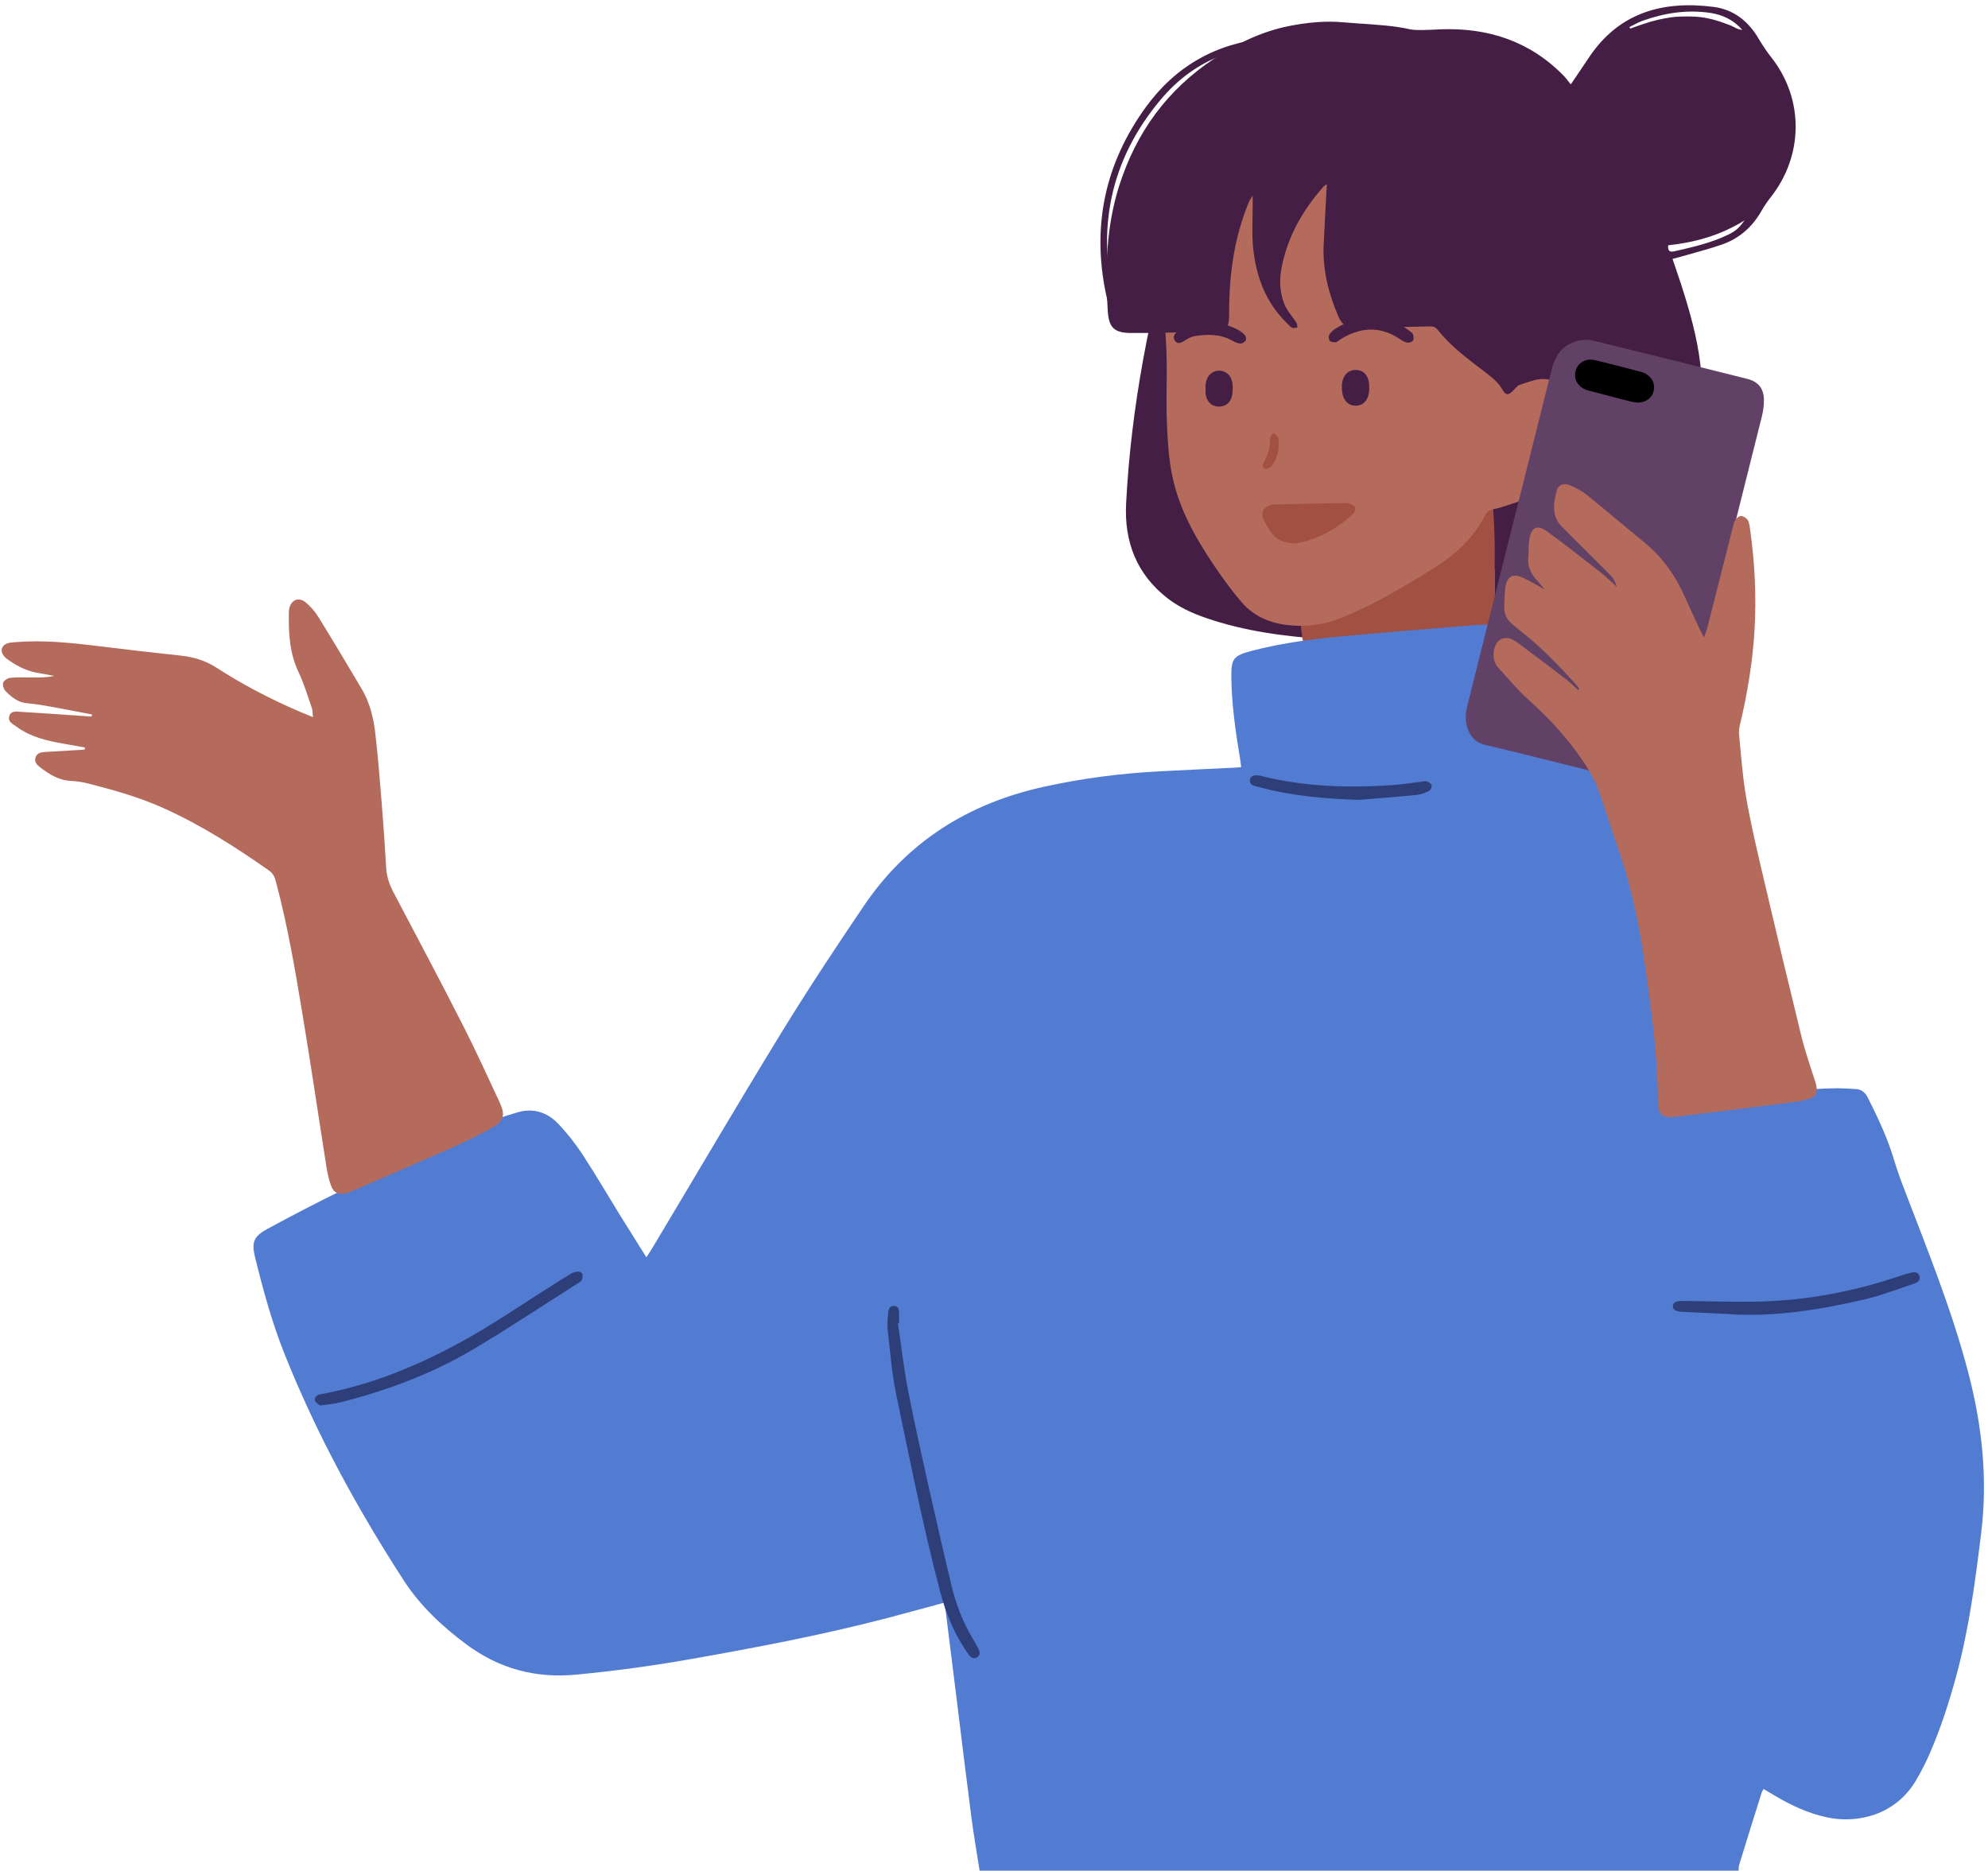
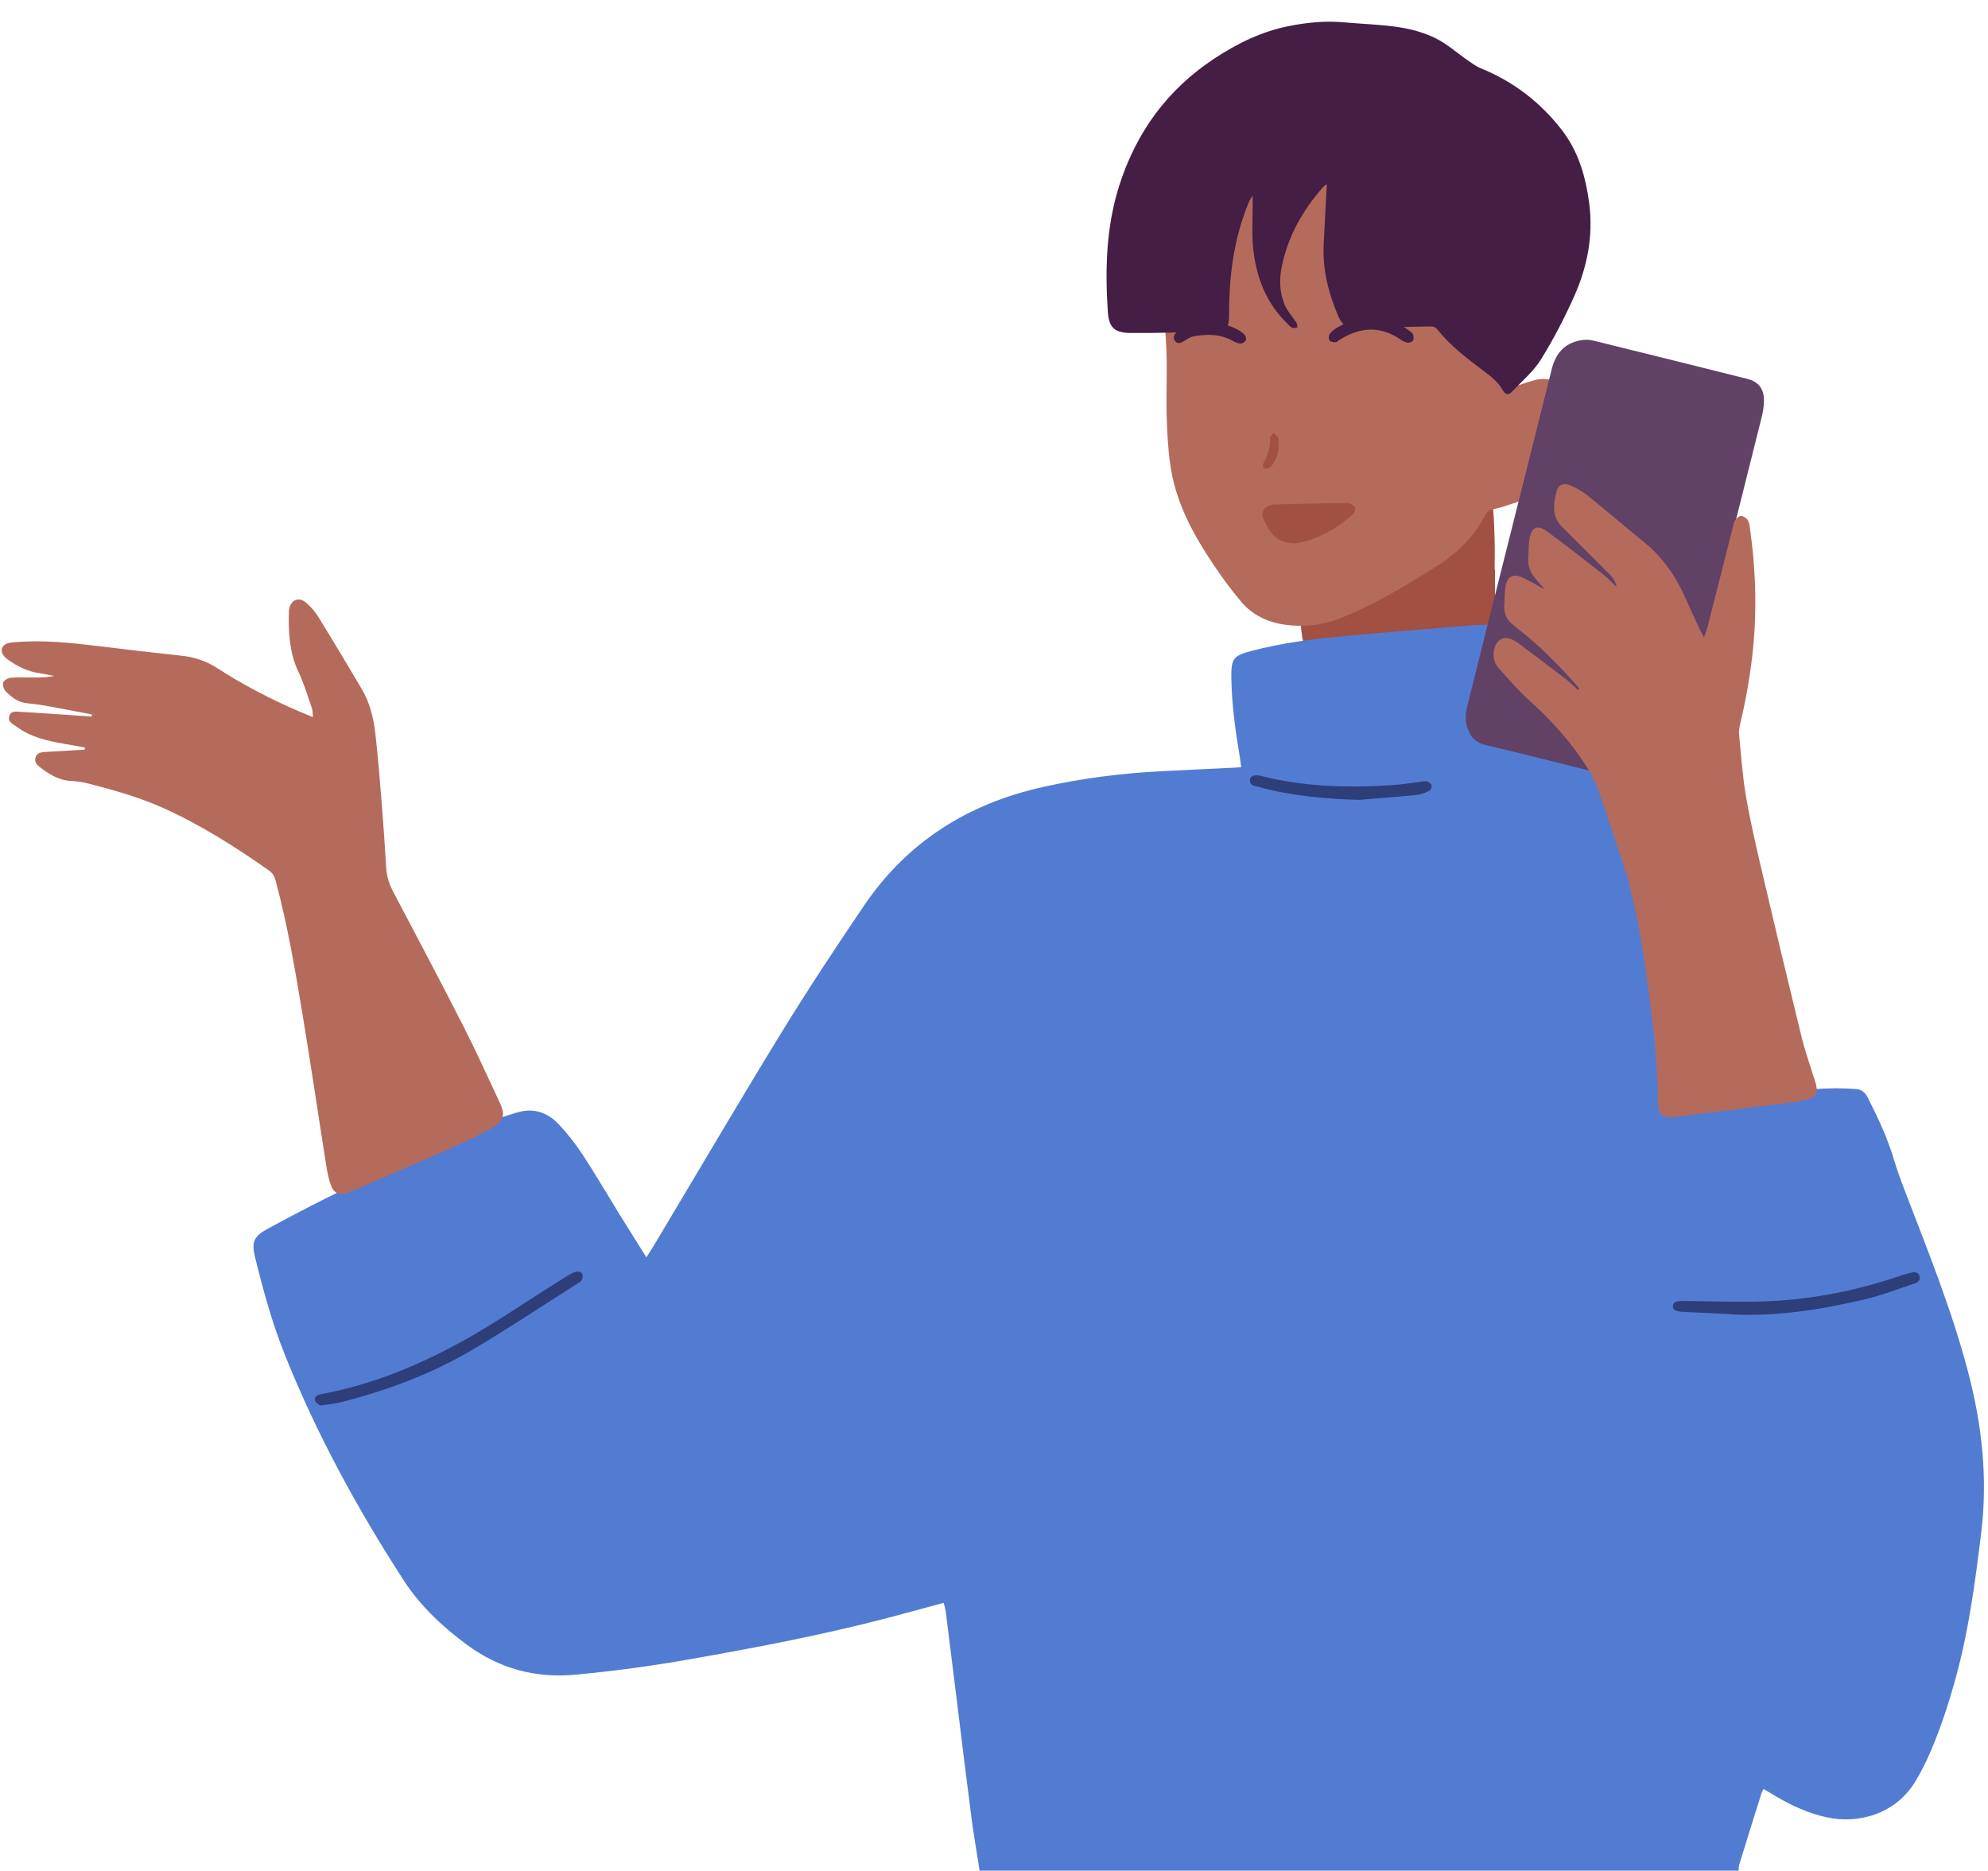
<svg xmlns="http://www.w3.org/2000/svg" height="205.9" preserveAspectRatio="xMidYMid meet" version="1.0" viewBox="-0.2 -0.6 218.8 205.9" width="218.8" zoomAndPan="magnify">
  <g>
    <g>
      <g id="change1_1">
-         <path d="m142.84,4.5c-6.1-.6-11.38,1.19-15.3,5.87-5.57,6.64-7.12,14.3-4.97,22.7.14.54.32,1.06.49,1.6-.57.18-.71-.15-.81-.45-.26-.79-.54-1.57-.71-2.38-1.6-7.54-.13-14.48,4.4-20.69,3.27-4.48,7.73-7.01,13.31-7.54,1.52-.14,3.02-.17,4.53.05.59.09,1.12,0,1.69-.18,2.84-.94,5.75-1.46,8.73-.93,1.4.25,2.73.14,4.12.08,5.23-.21,9.89,1.3,13.62,5.15.25.26.45.55.74.91.74-1.1,1.39-2.04,2.02-2.99,3.31-4.95,8.14-6.25,13.7-5.54,2.19.28,3.83,1.57,4.95,3.49.44.74.92,1.46,1.45,2.13,3.57,4.58,3.5,10.81-.17,15.4-.36.45-.67.93-.96,1.43-1.02,1.8-2.49,3.08-4.45,3.74-1.43.49-2.9.86-4.35,1.28-.31.09-.62.17-.99.27.32.93.62,1.81.91,2.69.94,2.92,1.79,5.86,2.15,8.91.14,1.21.18,2.44.18,3.66,0,3.83-.37,7.62-1.35,11.34-.18.7-.41,1.38-.64,2.06-.74,2.13-2.08,3.74-4.09,4.83-4.53,2.45-9.08,4.9-13.9,6.74-4.64,1.76-9.49,2.38-14.45,1.99-2.3-.18-4.61-.2-6.91-.36-4.51-.3-8.97-.86-13.27-2.35-1.51-.52-2.94-1.18-4.21-2.16-3.42-2.65-4.78-6.25-4.56-10.45.55-10.73,2.64-21.21,5.57-31.52.89-3.12,1.98-6.17,3.46-9.07,2.08-4.09,5.24-7.1,9.24-9.27.28-.15.56-.31.84-.46Zm36.31-2.12c.02.06.05.12.07.17.5-.18.99-.36,1.49-.52.51-.17,1.03-.33,1.55-.45.52-.12,1.06-.22,1.59-.29.53-.06,1.08-.08,1.62-.08.54,0,1.08.02,1.61.09.53.07,1.06.19,1.58.34.52.15,1.02.35,1.53.53.45.16.85.51,1.36.51-.93-1.06-2.11-1.64-3.45-1.85-2.58-.4-5.09-.01-7.53.86-.49.18-.95.45-1.42.68Zm4.25,24.02c-.06.55.12.79.67.66,2.03-.46,4.07-.92,5.95-1.84.84-.41,1.2-.75,1.78-1.56-2.69,1.67-5.47,2.42-8.4,2.74Z" fill="#441e45" />
-       </g>
+         </g>
      <g id="change2_1">
        <path d="m164.34,62.09c0,1.87,0,3.74,0,5.61,0,1.32-.35,1.76-1.67,1.91-1.61.18-3.23.31-4.84.4-4.1.23-8.2.42-12.3.63-.4.02-.79.05-1.19.03-.7-.04-1.08-.32-1.19-1.01-.21-1.28-.35-2.6.16-3.84.42-1.03.86-2.08,1.48-2.98,2.62-3.77,5.98-6.7,10.23-8.53,1.53-.66,3.13-1.11,4.79-1.21.71-.05,1.44-.03,2.15.07,1.43.19,2.04.81,2.17,2.24.11,1.18.14,2.37.17,3.55.03,1.04,0,2.09,0,3.13h.02Z" fill="#a25042" />
      </g>
      <g id="change3_1">
        <path d="m107.63,205.38c-.31-1.99-.66-3.98-.92-5.97-.58-4.46-1.12-8.93-1.67-13.4-.38-3.07-.76-6.15-1.15-9.22-.04-.31-.14-.62-.23-.97-2.1.57-4.15,1.13-6.2,1.67-7.19,1.88-14.48,3.26-21.8,4.55-4.12.73-8.26,1.28-12.43,1.68-4.5.43-8.49-.65-12.1-3.33-2.68-1.99-5.1-4.26-6.92-7.08-5.1-7.88-9.58-16.09-13.07-24.82-1.38-3.45-2.36-7.03-3.25-10.63-.43-1.72-.2-2.36,1.36-3.21,2.82-1.53,5.67-3.01,8.55-4.41,4.83-2.34,9.69-4.64,14.56-6.88,1.4-.64,2.9-1.07,4.38-1.52,1.72-.52,3.26-.03,4.46,1.21.99,1.03,1.89,2.18,2.68,3.37,1.42,2.17,2.73,4.41,4.09,6.62.95,1.53,1.91,3.05,2.97,4.75.29-.45.51-.78.72-1.13,4.7-7.85,9.33-15.75,14.11-23.55,2.92-4.76,6-9.42,9.13-14.04,4.76-7.02,11.45-11.22,19.69-13.05,4.27-.95,8.59-1.51,12.95-1.73,2.67-.14,5.33-.26,8-.39.25-.01.49-.04.86-.06-.05-.4-.08-.74-.14-1.08-.49-2.91-.9-5.84-.94-8.8-.02-2.08.23-2.39,2.23-2.92,3.36-.88,6.79-1.32,10.24-1.63,3.88-.35,7.76-.68,11.64-.99,1.69-.13,3.39-.32,5.08-.26,2.33.09,4.69.22,6.95.89.76.22,1.49.53,2.21.86,1.41.63,2.39,1.69,3.03,3.09.99,2.15,1.56,4.42,1.87,6.74.26,1.93.36,3.87.56,5.81.05.46.1.95.31,1.35,1.48,2.79,2.4,5.78,3.25,8.8,2.24,7.94,4.47,15.87,6.71,23.81.1.34.2.69.34,1.14.36-.04.71-.06,1.04-.13,3.68-.77,7.38-1.3,11.15-1.34.72,0,1.44.04,2.16.09.59.04.99.39,1.26.9,1.14,2.25,2.21,4.53,2.93,6.96.34,1.14.75,2.25,1.18,3.36,2.51,6.56,5.15,13.07,6.94,19.88,1.54,5.84,2.19,11.73,1.45,17.76-.64,5.19-1.31,10.36-2.66,15.42-.81,3.03-1.76,6.01-3.02,8.89-.43.99-.93,1.95-1.47,2.88-2.28,3.91-6.53,4.81-9.78,4.12-2.07-.44-3.96-1.31-5.77-2.39-.4-.24-.8-.47-1.25-.74-.09.16-.17.27-.21.39-.83,2.65-1.66,5.29-2.47,7.94-.07.23-.05.49-.07.74h-83.54Z" fill="#527cd2" />
      </g>
      <g id="change4_1">
        <path d="m166.06,42.1c.99-.32,1.82-.65,2.69-.87,1.55-.38,2.78.22,3.68,1.45,1.09,1.52,1.44,3.23.86,5.03-1.07,3.34-3.09,5.83-6.54,6.96-.86.28-1.71.6-2.58.78-.5.1-.75.34-.95.74-1.3,2.51-3.3,4.3-5.68,5.78-3.31,2.06-6.63,4.06-10.28,5.5-1.97.77-3.96.98-6.04.69-1.91-.27-3.55-1.05-4.78-2.49-1.12-1.31-2.14-2.72-3.1-4.15-2.02-3.01-3.78-6.16-4.52-9.74-.36-1.72-.48-3.49-.57-5.25-.1-2.05-.06-4.11-.04-6.16.03-3.4-.29-6.77-.81-10.11-.93-5.98.72-11.27,4.13-16.1,2.6-3.69,6.21-5.49,10.73-5.77,5.2-.33,10.19.66,15.12,2.1,1.42.41,2.81.92,4.2,1.41,4.79,1.69,7.12,5.25,7.74,10.12.34,2.65,0,5.26-.54,7.84-.79,3.81-1.69,7.59-2.54,11.38-.06.27-.11.55-.16.86Z" fill="#b46b5c" />
      </g>
      <g id="change4_2">
        <path d="m9.18,81.68c-.77-.14-1.54-.28-2.31-.41-1.85-.32-3.68-.73-5.24-1.88-.4-.3-.97-.51-.82-1.13.16-.66.78-.54,1.27-.51,1.98.11,3.96.26,5.93.39.63.04,1.25.09,1.88.13,0-.08.02-.16.03-.23-1.51-.29-3.01-.59-4.53-.86-.85-.15-1.71-.3-2.57-.37-1.02-.08-1.74-.67-2.4-1.33-.21-.21-.36-.69-.27-.95.1-.25.52-.51.83-.53.82-.08,1.66-.03,2.49-.03.75,0,1.51,0,2.28-.17-.55-.11-1.09-.23-1.65-.31-1.21-.18-2.27-.69-3.26-1.37-.21-.14-.42-.3-.58-.48-.48-.57-.32-1.21.39-1.44.3-.1.64-.1.96-.13,3.07-.24,6.12.09,9.16.46,2.97.37,5.94.71,8.91,1.03,1.43.15,2.74.55,3.95,1.33,2.91,1.88,5.98,3.48,9.16,4.84.43.18.86.36,1.45.6-.04-.42-.02-.73-.12-1.01-.46-1.32-.86-2.68-1.46-3.94-1-2.1-1.11-4.3-1.07-6.54,0-.14.01-.29.04-.43.21-1.01,1.06-1.35,1.84-.69.51.44.99.97,1.34,1.54,1.63,2.63,3.21,5.29,4.79,7.95.9,1.51,1.31,3.2,1.51,4.92.29,2.5.49,5.02.69,7.53.2,2.44.36,4.88.51,7.33.06.96.37,1.81.81,2.65,2.55,4.84,5.12,9.68,7.6,14.55,1.44,2.82,2.75,5.71,4.09,8.58.63,1.36.45,2.02-.88,2.77-1.38.78-2.81,1.47-4.26,2.12-3.69,1.64-7.4,3.22-11.1,4.83-.2.09-.4.17-.61.23-.85.24-1.43,0-1.73-.83-.23-.64-.38-1.32-.49-1.99-.88-5.55-1.69-11.1-2.61-16.64-.83-5.01-1.67-10.01-2.99-14.92-.13-.49-.33-.84-.74-1.13-3.72-2.61-7.55-5.05-11.71-6.91-2.64-1.18-5.42-1.95-8.21-2.67-.62-.16-1.28-.25-1.92-.28-1.34-.08-2.38-.75-3.39-1.53-.33-.26-.59-.55-.47-1,.13-.51.54-.62,1-.65,1.47-.09,2.95-.18,4.42-.26,0-.07.01-.13.02-.2Z" fill="#b46b5c" />
      </g>
      <g id="change5_1">
-         <path d="m98.63,145.07c.36,2.45.64,4.93,1.11,7.36.71,3.67,1.54,7.32,2.35,10.98.77,3.44,1.57,6.87,2.38,10.3.51,2.15,1.26,4.2,2.42,6.09.21.34.38.69.57,1.04.19.34.28.71-.11.96-.43.28-.74,0-.99-.35-.14-.21-.28-.42-.42-.63-1.28-1.95-2.1-4.09-2.69-6.33-1.88-7.14-3.3-14.38-4.81-21.59-.49-2.32-.66-4.7-.94-7.06-.07-.64,0-1.29.05-1.94.03-.41.18-.82.71-.76.47.06.49.45.49.83,0,.36,0,.72,0,1.08-.05,0-.1.01-.14.02Z" fill="#2e3e79" />
-       </g>
+         </g>
      <g id="change5_2">
        <path d="m35.03,154.11c-.15-.13-.46-.29-.55-.54-.13-.36.16-.59.51-.69.07-.02.14-.03.21-.04,5.73-1.07,11.03-3.3,16.07-6.14,3.13-1.77,6.11-3.81,9.16-5.73.7-.44,1.39-.89,2.11-1.32.24-.14.53-.26.8-.29.18-.02.48.1.54.23.08.19.05.49-.04.69-.08.17-.31.29-.49.4-3.83,2.43-7.61,4.95-11.51,7.26-4.55,2.69-9.48,4.52-14.6,5.82-.66.17-1.35.21-2.19.34Z" fill="#2e3e79" />
      </g>
      <g id="change5_3">
        <path d="m190.27,144.04c-1.76-.08-3.53-.16-5.29-.25-.77-.04-1.08-.24-1.06-.64.02-.4.34-.57,1.11-.56,2.6.03,5.19.11,7.79.08,5.48-.07,10.82-1.05,16.01-2.81.44-.15.89-.29,1.35-.39.37-.08.75-.05.88.4.12.45-.19.68-.55.8-1.81.6-3.6,1.3-5.45,1.74-4.86,1.13-9.76,1.94-14.79,1.65Z" fill="#2e3e79" />
      </g>
      <g id="change5_4">
        <path d="m149.35,87.44c-3.73-.12-7.41-.43-11.01-1.42-.44-.12-1-.12-.97-.78.02-.44.51-.62,1.25-.43,4.76,1.2,9.6,1.33,14.47,1,1.04-.07,2.07-.24,3.1-.36.21-.03.45-.11.64-.05.21.07.48.24.53.42.05.18-.09.54-.25.62-.44.22-.93.41-1.42.46-2.11.21-4.22.36-6.34.54Z" fill="#2e3e79" />
      </g>
      <g id="change1_2">
        <path d="m145.84,19.66c-.17.13-.29.19-.38.29-2.29,2.58-3.94,5.49-4.61,8.91-.27,1.37-.2,2.76.32,4.04.3.74.9,1.36,1.34,2.06.08.13.05.32.08.49-.19.01-.42.1-.57.03-.22-.1-.38-.32-.56-.49-2.37-2.3-3.44-5.2-3.75-8.4-.14-1.5-.04-3.02-.04-4.52,0-.32,0-.64,0-1.15-.18.32-.32.49-.4.68-1.61,3.85-2.18,7.89-2.19,12.03,0,2-.13,2.17-2.1,2.24-2.92.1-5.83.21-8.75.18-1.82-.02-2.39-.62-2.51-2.42-.3-4.66-.17-9.29,1.26-13.79,1.87-5.86,5.27-10.56,10.46-13.99,2.57-1.69,5.25-3,8.26-3.59,1.99-.39,3.99-.59,6.02-.4,2.01.18,4.04.23,6.02.53,1.37.21,2.77.59,4.02,1.2,1.28.62,2.37,1.62,3.55,2.43.47.32.93.68,1.45.89,3.59,1.46,6.55,3.72,8.93,6.79,1.85,2.39,2.63,5.15,3.02,8.09.46,3.58-.21,6.98-1.65,10.21-1.07,2.39-2.28,4.74-3.66,6.96-.82,1.32-2.08,2.38-3.17,3.53-.41.43-.74.39-1.04-.15-.53-.95-1.38-1.56-2.21-2.19-1.78-1.35-3.57-2.7-4.97-4.47-.3-.38-.64-.36-1.05-.35-2.63.07-5.26.1-7.89.19-1,.03-1.57-.36-1.97-1.29-1.08-2.52-1.74-5.11-1.62-7.86.1-2.19.23-4.38.35-6.69Z" fill="#441e45" />
      </g>
      <g id="change6_1">
        <path d="m183.32,86.38c-1.62-.41-3.19-.81-4.75-1.2-5.1-1.27-10.19-2.58-15.3-3.79-1.12-.27-1.65-.91-1.97-1.89-.25-.78-.22-1.56-.02-2.34.73-2.89,1.45-5.79,2.17-8.69,2.38-9.49,4.77-18.97,7.14-28.46.42-1.69,1.39-2.83,3.15-3.15.45-.08.94-.09,1.38.02,5.66,1.39,11.32,2.8,16.98,4.22,1.23.31,1.83,1.07,1.84,2.33,0,.6-.08,1.22-.23,1.81-3.38,13.53-6.78,27.06-10.17,40.6-.03.14-.11.27-.22.55Z" fill="#614166" />
      </g>
      <g id="change4_3">
        <path d="m173.62,75.22c-.17-.22-.33-.45-.52-.66-1.88-2.04-3.79-4.05-6-5.75-.26-.2-.5-.42-.75-.62-.71-.54-1.06-1.25-.99-2.15.05-.72.02-1.45.15-2.15.18-1.01.78-1.37,1.72-.98.85.35,1.64.86,2.59,1.37-.35-.4-.61-.72-.88-1.02-.66-.73-1.04-1.54-.94-2.55.06-.64.02-1.3.12-1.94.2-1.32.86-1.67,1.92-.9,2.1,1.52,4.13,3.14,6.17,4.73.48.37.9.82,1.53,1.4-.19-.76-.54-1.14-.9-1.5-1.43-1.43-2.86-2.85-4.29-4.28-.23-.23-.45-.47-.69-.69-1.31-1.18-1.12-2.64-.73-4.11.18-.67.76-.91,1.48-.6.66.28,1.31.63,1.86,1.07,2.13,1.72,4.21,3.5,6.33,5.23,2.03,1.66,3.46,3.74,4.5,6.12.51,1.15,1.05,2.29,1.58,3.43.12.25.25.49.46.89.16-.48.3-.79.38-1.12.94-3.66,1.86-7.32,2.79-10.99.07-.28.11-.59.27-.81.14-.21.44-.46.64-.45.27.02.61.24.75.48.17.29.2.68.25,1.04.52,3.68.7,7.39.48,11.1-.21,3.45-.77,6.87-1.57,10.24-.09.38-.17.78-.13,1.16.22,2.26.37,4.53.75,6.76.45,2.66,1.06,5.29,1.67,7.92,1.46,6.24,2.95,12.47,4.47,18.69.34,1.4.83,2.76,1.25,4.13.12.38.27.75.35,1.13.17.79-.04,1.28-.81,1.52-.75.23-1.55.33-2.33.43-3.93.5-7.86.98-11.8,1.47-.04,0-.07.01-.11.02-1.93.23-2.37,0-2.38-1.94-.03-4.91-.71-9.76-1.4-14.62-.61-4.32-1.46-8.58-2.9-12.72-.75-2.17-1.43-4.38-2.2-6.54-.3-.84-.71-1.66-1.18-2.42-1.74-2.81-3.92-5.24-6.37-7.45-1.28-1.15-2.41-2.47-3.56-3.76-.62-.69-.61-1.96-.08-2.7.31-.44.91-.63,1.44-.43.3.11.6.27.85.46,1.79,1.34,3.57,2.68,5.34,4.04.45.35.85.76,1.28,1.15.05-.05.09-.1.14-.15Z" fill="#b46b5c" />
      </g>
      <g id="change2_2">
        <path d="m142.42,59.21c-1.31-.02-2.14-.4-2.72-1.21-.29-.4-.54-.85-.76-1.3-.43-.84-.12-1.51.81-1.74.21-.05.43-.04.64-.04,2.55-.06,5.1-.13,7.64-.15.3,0,.68.19.89.42.1.11,0,.6-.16.75-1.89,1.73-4.08,2.89-6.34,3.27Z" fill="#a25042" />
      </g>
      <g id="change7_1">
-         <path d="m179.96,43.71c-.17-.03-.43-.05-.67-.11-1.5-.39-3-.78-4.5-1.17-.14-.04-.28-.07-.42-.12-.92-.36-1.38-1.17-1.17-2.05.22-.9,1.09-1.46,2.09-1.23,1.72.4,3.42.86,5.13,1.3.14.04.28.09.41.15.78.39,1.17,1.17.97,1.96-.19.79-.9,1.3-1.85,1.27Z" />
-       </g>
+         </g>
      <g id="change1_3">
        <path d="m150.88,34.35c1.5.05,2.86.55,4.06,1.48.14.11.33.22.37.37.07.22.12.53.01.68-.11.16-.44.27-.64.23-.3-.06-.6-.24-.86-.42-2.21-1.47-4.4-1.26-6.56.1-.15.09-.29.27-.45.28-.22.01-.54-.02-.66-.17-.12-.14-.14-.5-.05-.66.16-.26.42-.49.68-.66,1.24-.79,2.6-1.19,4.09-1.25Z" fill="#441e45" />
      </g>
      <g id="change1_4">
        <path d="m132.85,34.89c1.15.01,2.22.28,3.22.82.28.15.55.35.75.59.11.13.16.45.08.58-.12.17-.4.35-.59.34-.31-.03-.62-.18-.89-.33-1.34-.74-2.76-.73-4.2-.48-.4.07-.79.33-1.15.55-.34.2-.68.33-.95-.04-.25-.35-.12-.72.2-.95.41-.28.84-.59,1.3-.72.72-.2,1.48-.25,2.22-.36Z" fill="#441e45" />
      </g>
      <g id="change1_5">
-         <path d="m132.47,42.19c0-.18,0-.36.03-.54.1-.86.67-1.43,1.44-1.45.77-.02,1.39.52,1.5,1.39.05.42.04.86-.03,1.28-.15.87-.78,1.34-1.58,1.28-.75-.06-1.25-.59-1.34-1.42-.02-.18,0-.36,0-.54,0,0-.01,0-.02,0Z" fill="#441e45" />
-       </g>
+         </g>
      <g id="change1_6">
-         <path d="m150.5,42.09c0,1.24-.56,1.97-1.5,1.96-.94,0-1.51-.76-1.51-1.98,0-.11,0-.22,0-.32.08-1.02.66-1.63,1.52-1.63.87,0,1.43.63,1.48,1.65,0,.11,0,.22,0,.32Z" fill="#441e45" />
-       </g>
+         </g>
      <g id="change2_3">
        <path d="m140.51,48.32c.06.9-.26,1.69-.77,2.39-.13.18-.5.33-.69.27-.35-.1-.28-.45-.14-.72.44-.83.73-1.69.68-2.66-.01-.18.24-.37.37-.56.18.18.44.32.53.53.09.21.02.49.02.74Z" fill="#a25042" />
      </g>
    </g>
  </g>
</svg>